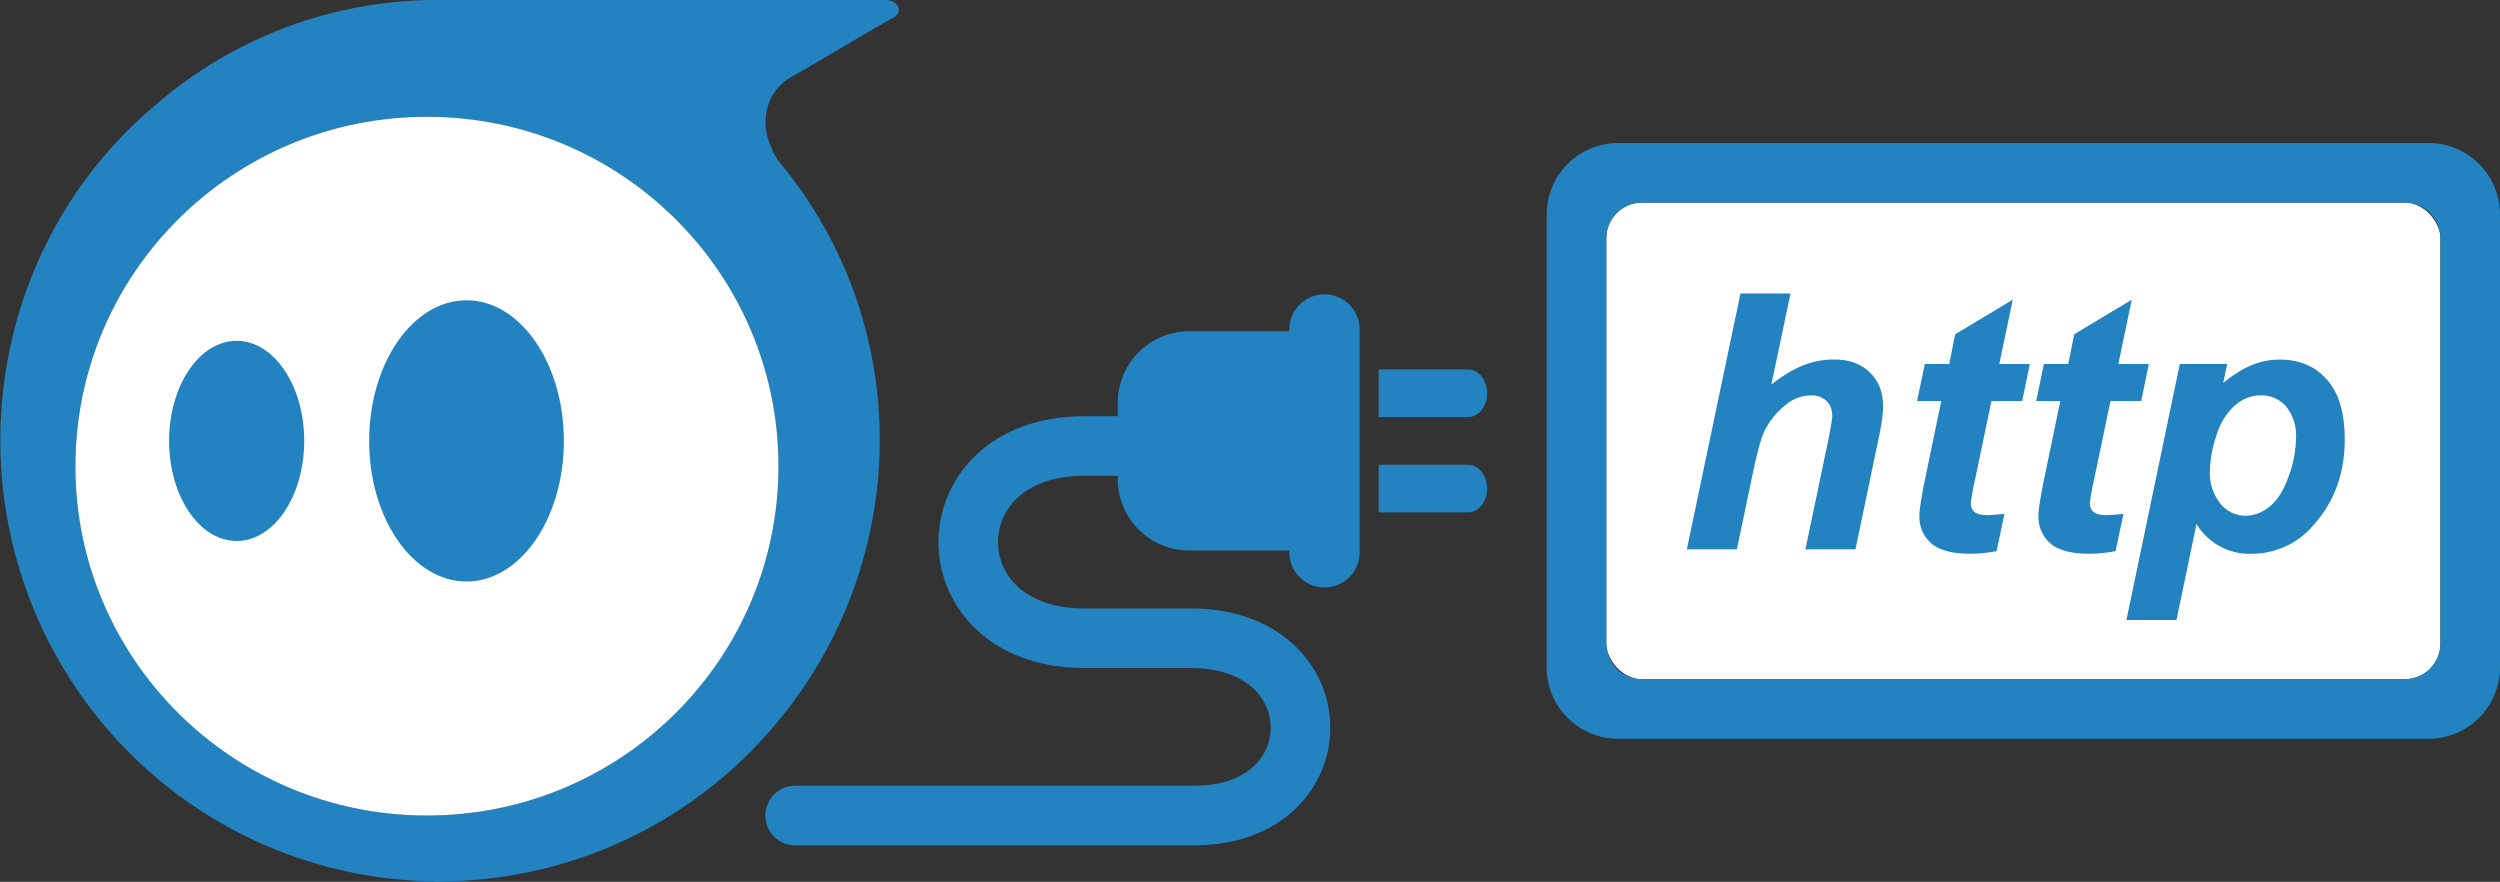
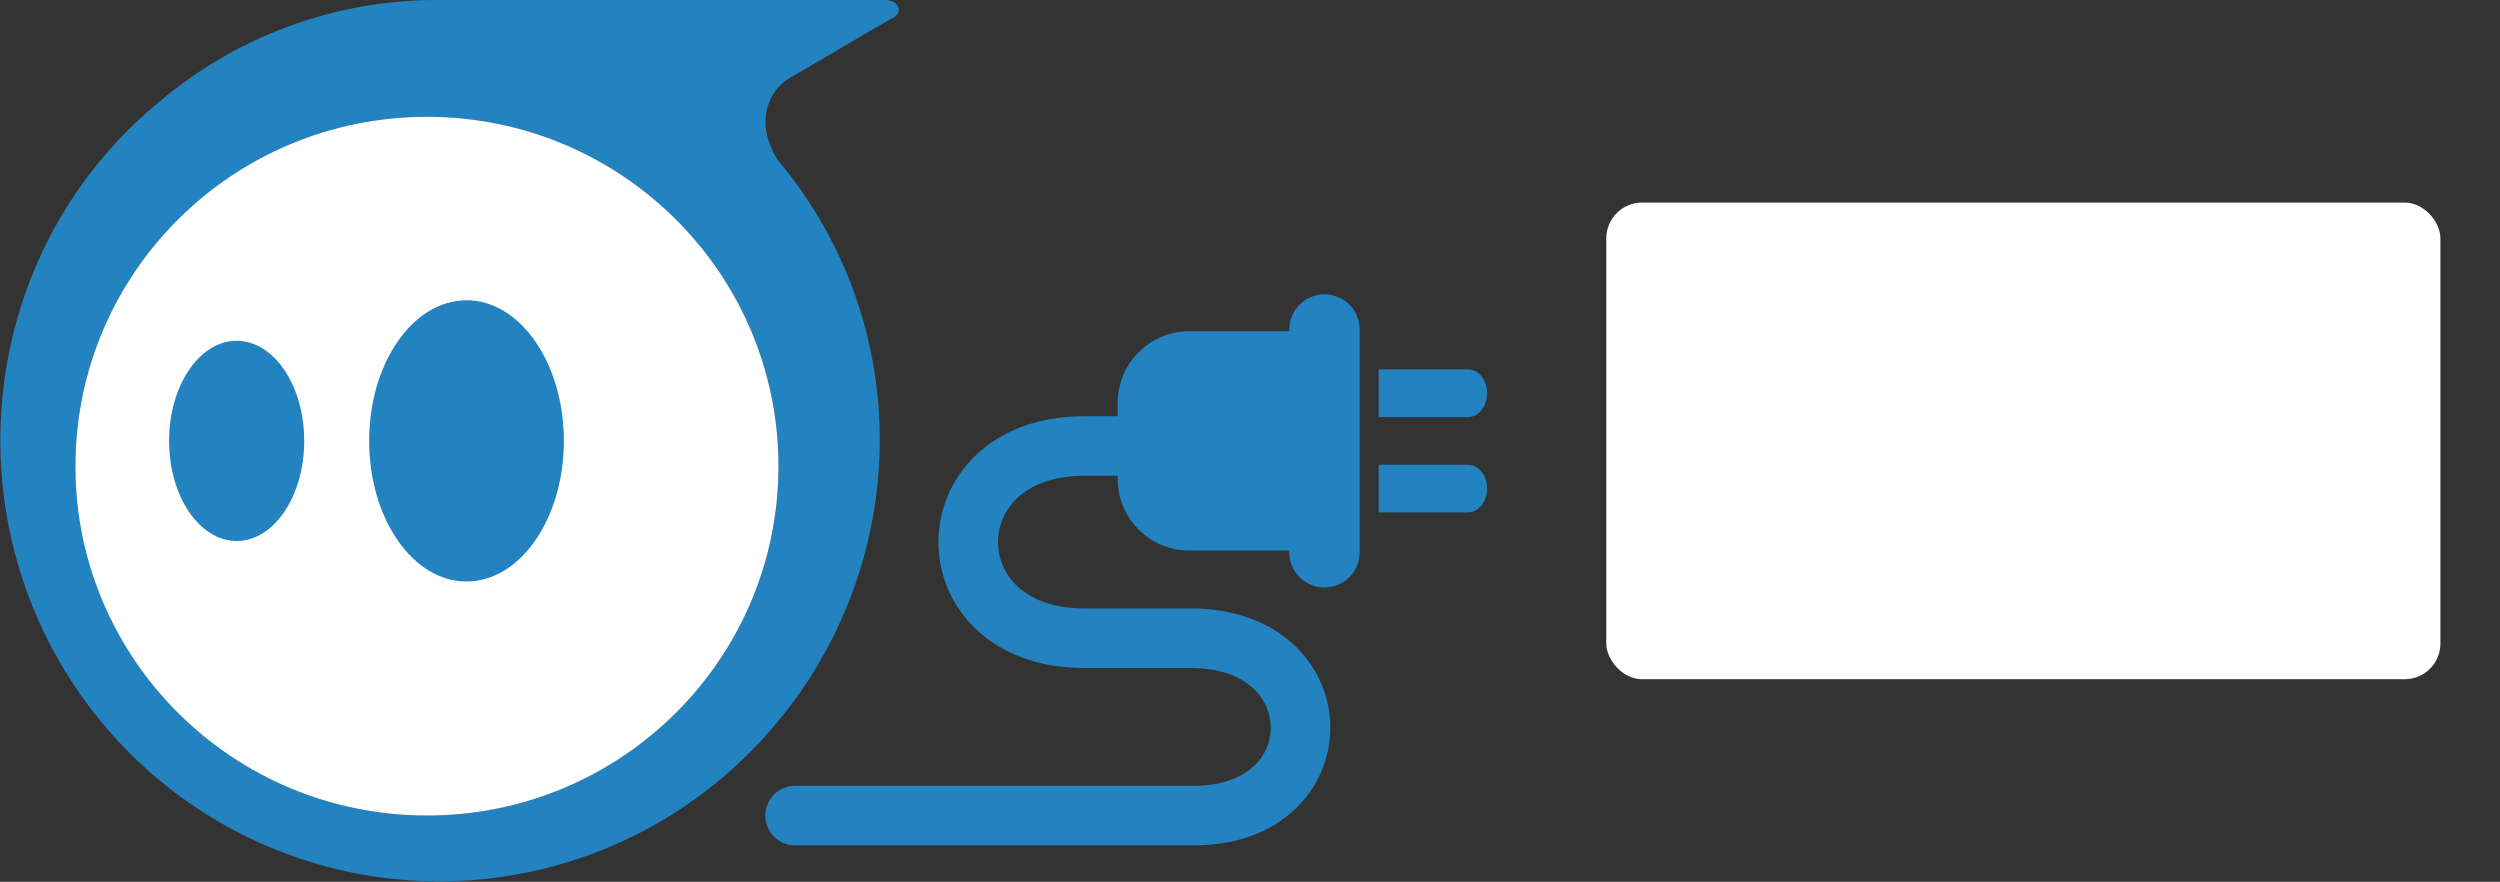
<svg xmlns="http://www.w3.org/2000/svg" width="2098" height="740">
  <rect width="100%" height="100%" fill="#333333" stroke="none" />
  <g transform="translate(-1)" fill="none" fill-rule="evenodd">
    <g transform="matrix(-1 0 0 1 755.5 0)">
      <path d="M385.7 0H11.3C0 0-4.5 11.4 6.8 15.9c15.9 9 81.7 47.7 81.7 47.7 22.7 11.3 29.5 38.6 18.1 61.3 0 2.2-2.2 4.5-4.5 9-131.6 156.7-109 388.2 47.6 519.9A367.6 367.6 0 0 0 669.3 606c129.3-156.6 108.9-390.4-47.6-519.8A360.1 360.1 0 0 0 385.7 0zm10.5 684.4c-162.6 0-295-131.6-295-293.2S233.6 98 396.2 98s295 131.6 295 293.2c-2.3 161.6-132.4 293.2-295 293.2z" fill="#2383C0" fill-rule="nonzero" />
      <ellipse fill="#FFF" fill-rule="nonzero" cx="396.2" cy="391.2" rx="295" ry="293.2" />
      <ellipse fill="#2383C0" cx="555.9" cy="370" rx="56.7" ry="84" />
      <ellipse fill="#2383C0" cx="363" cy="370" rx="81.7" ry="118" />
    </g>
    <rect fill="#FFF" fill-rule="nonzero" x="1349" y="170" width="700" height="400" rx="30" />
-     <path d="M1359 120h680a60 60 0 0 1 60 60v380a60 60 0 0 1-60 60h-680a60 60 0 0 1-60-60V180a60 60 0 0 1 60-60zm20 50a30 30 0 0 0-30 30v340a30 30 0 0 0 30 30h640a30 30 0 0 0 30-30V200a30 30 0 0 0-30-30h-640zm79.6 291h-42l45-214.7h42l-16.1 76.4c9.5-7.4 18.3-12.7 26.5-16a70 70 0 0 1 26.4-5c12.6 0 22.5 3.7 29.9 11 7.3 7.1 11 16.6 11 28.3 0 6.3-1.4 16-4.2 29l-19 91h-42l19.4-92.7c2-10 3.1-16.5 3.1-19.4 0-5.1-1.6-9.3-4.8-12.4a18.1 18.1 0 0 0-13.2-4.7 33 33 0 0 0-20.2 7.3 63.6 63.6 0 0 0-19.2 23.8c-2.4 5.1-5.7 17.3-9.7 36.4l-12.9 61.7zm151.2-124.4l6.5-31.2h20.5l5-24.9 48.3-29-11.3 54h25.6l-6.4 31.1h-25.8l-13.6 65.2a203.4 203.4 0 0 0-3.7 20.2c0 3.3 1 5.8 3.1 7.6 2 1.8 5.8 2.7 11.1 2.7 1.9 0 6.5-.4 14-1l-6.6 31.2a118 118 0 0 1-22.3 2.2c-14.8 0-25.6-2.9-32.4-8.6a29.5 29.5 0 0 1-10-23.8c0-4.8 1.7-15.8 5.3-33.1l13-62.6h-20.3zm100 0l6.4-31.2h20.5l5-24.9 48.3-29-11.3 54h25.6l-6.4 31.1h-25.8l-13.6 65.2a203.4 203.4 0 0 0-3.7 20.2c0 3.3 1 5.8 3.1 7.6 2 1.8 5.8 2.7 11.1 2.7 1.9 0 6.5-.4 14-1l-6.6 31.2a118 118 0 0 1-22.3 2.2c-14.8 0-25.6-2.9-32.4-8.6a29.5 29.5 0 0 1-10-23.8c0-4.8 1.7-15.8 5.3-33.1l13-62.6h-20.3zm120.5-31.2h39.8l-3.4 16c8.5-7 16.5-12 24-15a60.5 60.5 0 0 1 23.8-4.6c16.3 0 29.4 5.6 39.3 16.8 10 11.2 14.9 28 14.9 50.3 0 28-8.5 51.7-25.6 71a67.4 67.4 0 0 1-52 24.8 51.8 51.8 0 0 1-46.8-25l-16.8 80.6h-42l44.8-214.9zm25.3 89.2a41 41 0 0 0 8.9 28.2 27 27 0 0 0 20.8 10c7 0 13.7-2.4 20.1-7.5 6.5-5 11.8-13.3 16-25a95.4 95.4 0 0 0 6.4-32.5 39 39 0 0 0-8.3-26.7 27.3 27.3 0 0 0-21.3-9.3c-8 0-15.3 2.9-21.9 8.6a55 55 0 0 0-15.3 25.2 95.7 95.7 0 0 0-5.4 29z" fill="#2383C0" fill-rule="nonzero" />
    <path d="M668.3 684.4h335c119.3 0 119.3-148.8-3-148.8h-89.5c-129.7 0-129.7-161.3 0-161.3h184.6" stroke="#2383C0" stroke-linecap="round" stroke-width="50" />
    <g fill="#2383C0" fill-rule="nonzero">
      <path d="M999 278h114v184H999a60 60 0 0 1-60-60v-64a60 60 0 0 1 60-60z" />
      <path d="M1112.5 247a29.5 29.5 0 0 1 29.5 29.5v187a29.5 29.5 0 0 1-59 0v-187a29.5 29.5 0 0 1 29.5-29.5zm136.5 83c0 11-7.1 20-16 20h-75v-40h75c8.9 0 16 9 16 20zm0 80c0 11-7.1 20-16 20h-75v-40h75c8.9 0 16 9 16 20z" />
    </g>
  </g>
</svg>